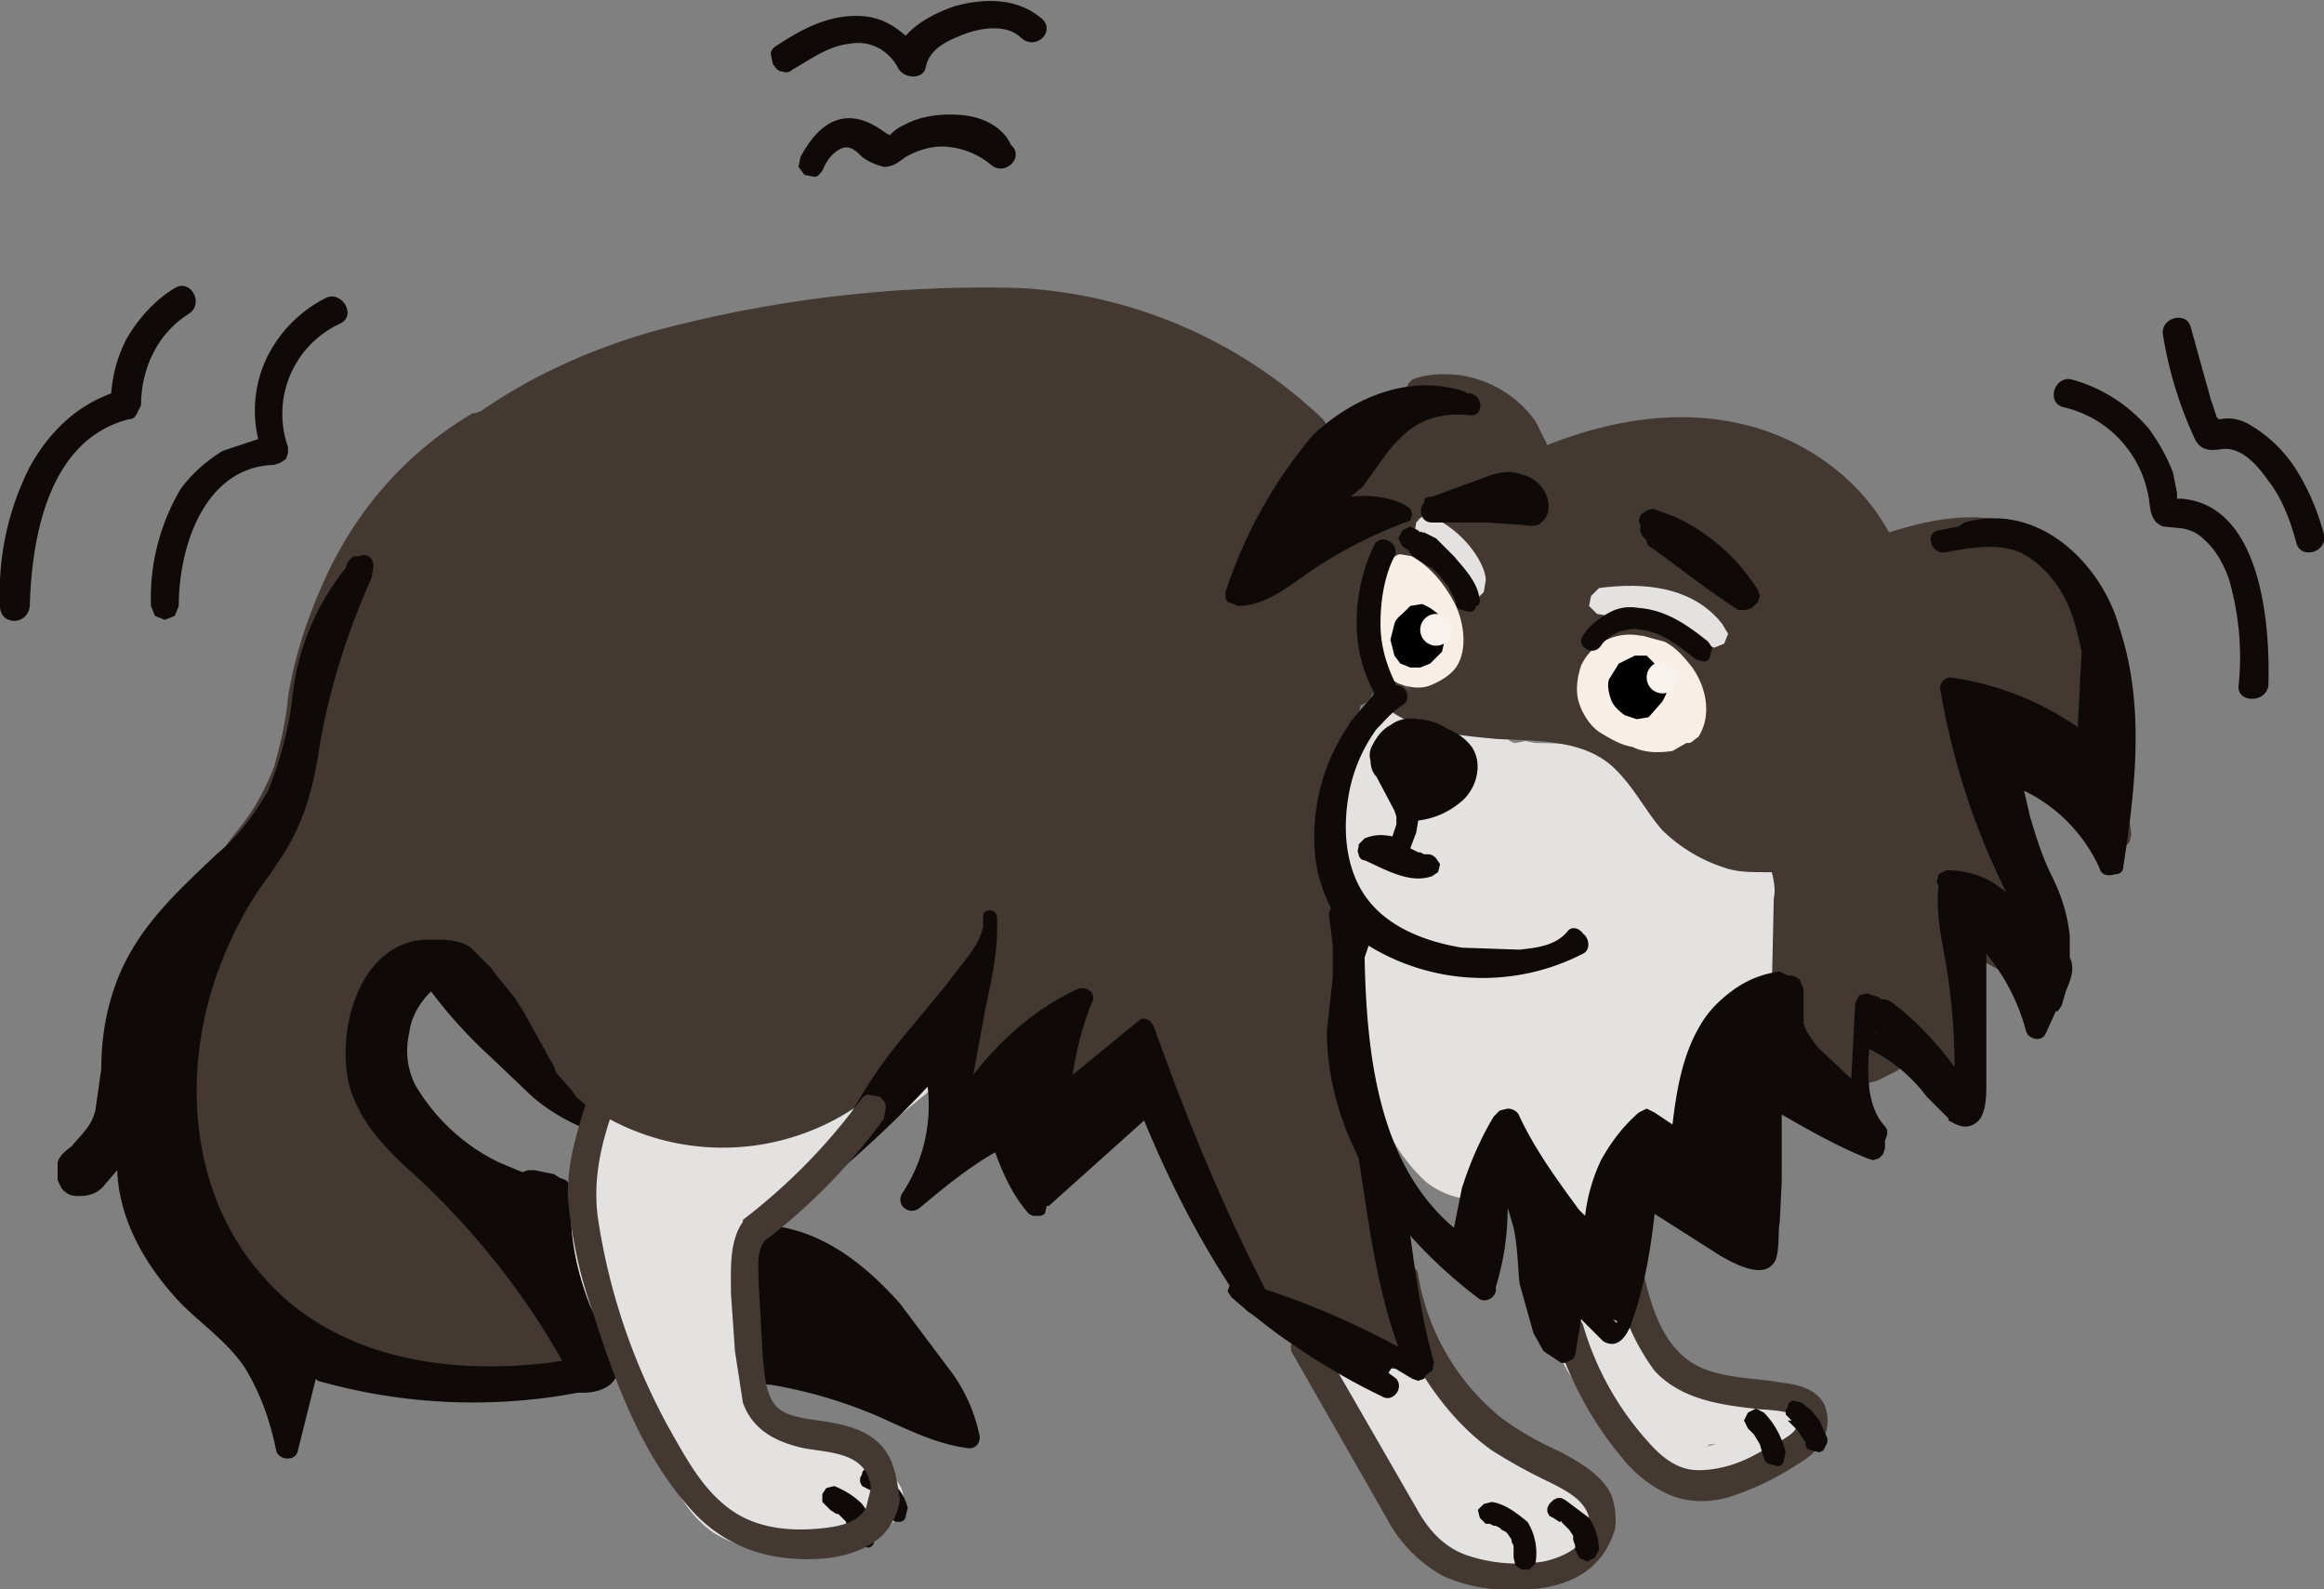
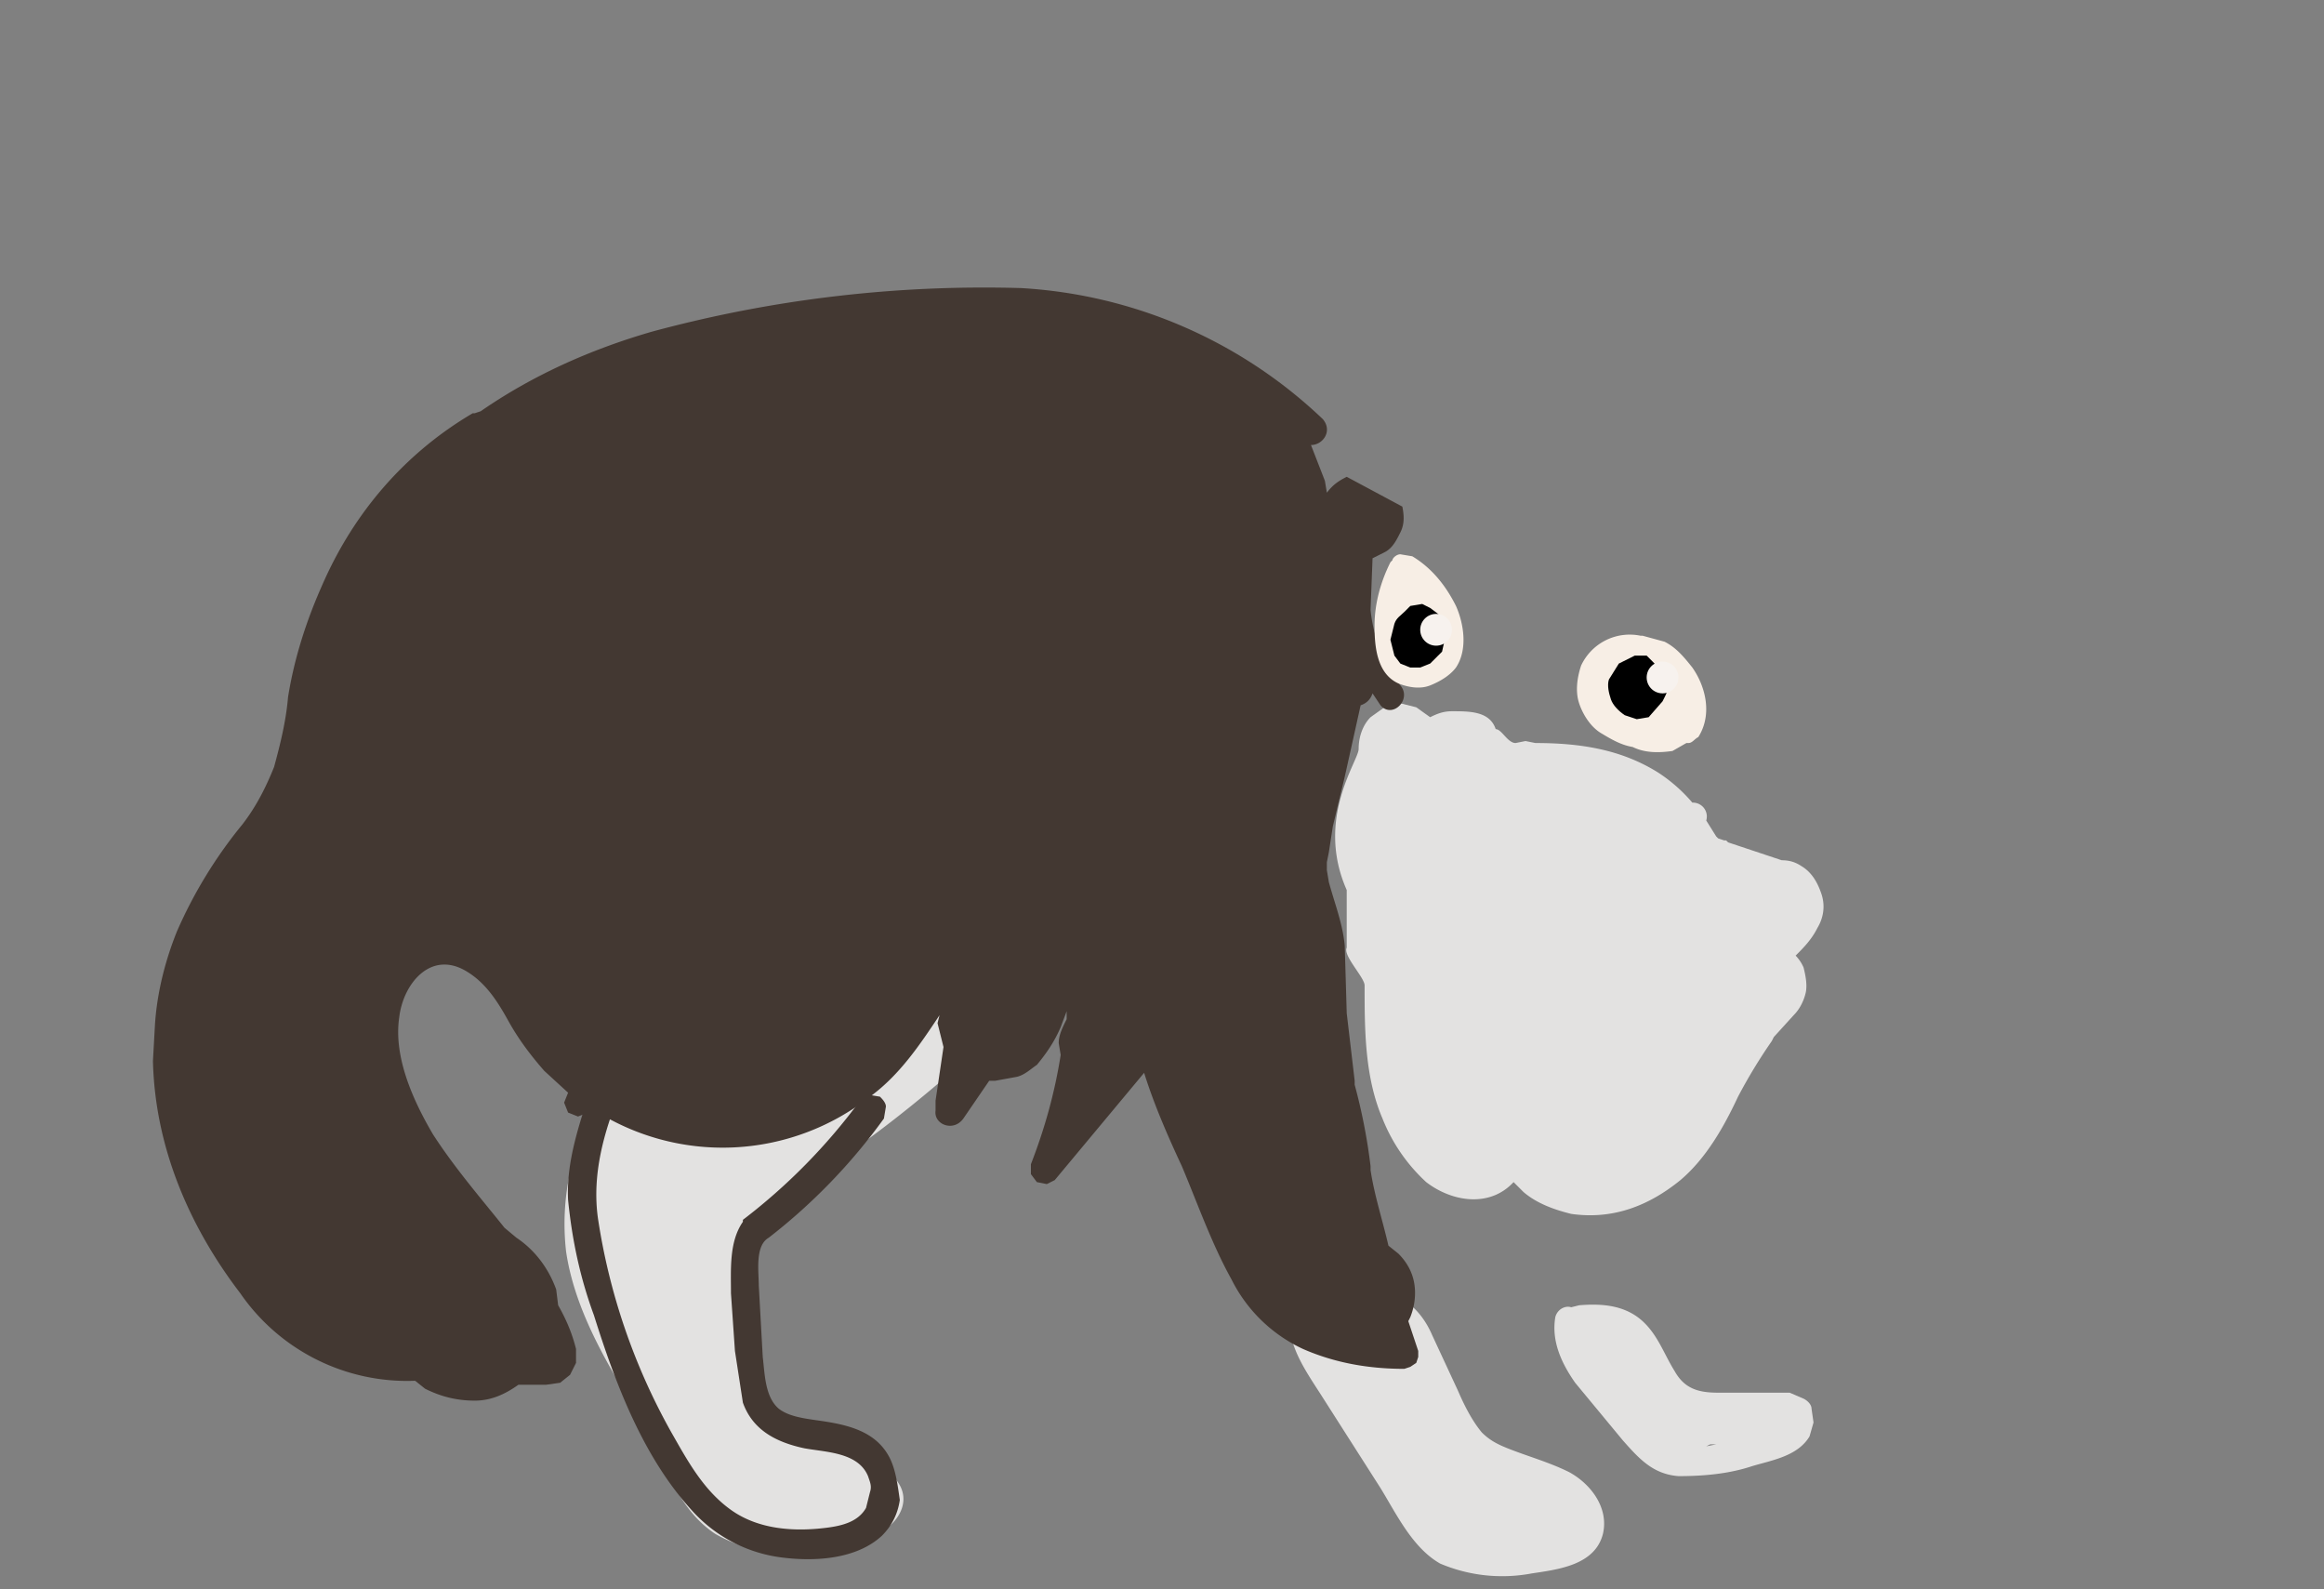
<svg xmlns="http://www.w3.org/2000/svg" viewBox="0 0 117 80">
  <rect x="0" y="0" width="117" height="80" fill="#808080" stroke="none" />
  <path fill="#e3e2e1" d="M79 74.1c-1-.5-2.1-.8-3.1-1.2-.5-.2-.9-.4-1.3-.8-.5-.6-.9-1.4-1.2-2.1l-1.3-2.8c-.3-.7-.8-1.4-1.5-1.8-1.3-.8-2.9-.7-4.4-.6-.3 0-.5.2-.6.4-.3 0-.6.2-.6.5-.4 1.7.6 3.1 1.5 4.5l3 4.7c.8 1.3 1.6 3 3 3.8a8 8 0 0 0 4.6.5c1.3-.2 3.2-.4 3.6-2 .3-1.3-.6-2.5-1.7-3.1zm11.8-3.7-.7-.3h-3.6c-1 0-1.7-.2-2.2-1.1-.5-.8-.8-1.7-1.5-2.4-.9-.9-2.1-1-3.3-.9l-.4.1c-.3-.1-.7.1-.8.5-.2 1.2.3 2.3 1 3.3l2.4 2.9c.8.9 1.5 1.7 2.8 1.8 1.2 0 2.5-.1 3.7-.5 1-.3 2.3-.5 2.9-1.5l.2-.7-.1-.7c0-.2-.2-.4-.4-.5zm-4.9 2.4.2-.1h.3l-.5.1zM47.5 49.2c-.6 0-1.1.2-1.6.6l-1 .9-1.8.3-2.3.8c-1.9.7-3.8 1.4-5.7 1.9l-.1-.1a2 2 0 0 0-1-.6h-1.1c-.4.1-.7.3-1 .6s-.4.6-.5.9l-.4.1c-.2 0-.4.2-.5.3l-.2.2a12.2 12.2 0 0 0-1.8 7.9c.4 2.7 1.8 5.2 3.2 7.5l1.7 3.2.6 1.2c.5.9 1.1 1.7 2 2.3 1.2.7 2.6 1 3.9.9.7 0 1.5-.1 2.2-.3l2.1-.6c1-.5 1.7-1.6 1-2.6-.7-1.1-2.3-1.6-3.4-2l-2-.4c-.6-.1-1.1-.2-1.4-.8-.2-.5-.4-1.1-.4-1.7l-.3-2.5-.2-2.3-.1-1.2a2 2 0 0 1 0-1.1c.2-.4 1-.8 1.4-1.1l1.8-1.5 1.9-1.8c2.3-1.6 4.5-3.4 6.6-5.3a2.5 2.5 0 0 0 0-3.2c-.5-.3-1.1-.5-1.6-.5zm-3.6 26.5-.2.2.2-.6c0 .1.1.2 0 .4zm23.9-28c-.2.4.9 1.5.9 1.9 0 2.2 0 4.6.9 6.7a8.7 8.7 0 0 0 2.2 3.2c1.3 1 3.2 1.3 4.4 0l.5.5c.7.6 1.6.9 2.4 1.1 2.1.3 3.9-.4 5.5-1.7 1.3-1.1 2.2-2.7 2.9-4.2a26.7 26.7 0 0 1 1.7-2.8l.1-.2 1-1.1c.3-.3.5-.7.6-1.1s0-.9-.1-1.3a2 2 0 0 0-.4-.6c.4-.4.8-.8 1.1-1.4.3-.5.4-1.1.2-1.7s-.5-1.1-1-1.4c-.3-.2-.6-.3-1-.3l-2.7-.9-.1-.1h-.1l-.3-.1-.1-.1-.5-.8a.7.7 0 0 0-.7-.9 8 8 0 0 0-1.7-1.5c-1.9-1.2-4-1.5-6.2-1.5l-.5-.1-.5.1c-.4 0-.7-.7-1-.7-.3-.9-1.3-.9-2.2-.9-.4 0-.7.1-1.1.3l-.7-.5-.8-.2-.8.2-.7.5c-.4.4-.6 1-.6 1.6s-2.2 3.5-.6 7.1z" />
-   <path fill="#433832" d="M106.4 34.8c-.2-1.9-.4-3.7-1.3-5.4a5.7 5.7 0 0 0-4.2-3.2c-2-.4-3.9 0-5.8.6-1.4-2.6-4-4.5-6.8-5.3-3.5-1-7.1-.4-10.4.9l-.6-1.2a5.7 5.7 0 0 0-3.7-2.3c-.7-.1-1.5-.1-2.2.1l-.3.1-.2.2-.1.3v.3l.1.3.2.2h.1a4 4 0 0 0-1.5.6c-.5.4-.9 1-1.1 1.7-.2.6-.2 1.1 0 1.7.1.6.4 1.1.9 1.5l.6.4a7 7 0 0 0-1 1.9c-.2.9-.2 1.8-.1 2.7s.5 1.7.9 2.5c.3.6.8 1.1 1.3 1.5l-.8-.6c-.7-.6-1.7.4-1 1 1.6 1.5 3.8 1.7 6 1.9 2 .1 4.5 0 6 1.6.9.9 1.5 2.1 2.3 3a8 8 0 0 0 3.2 1.9c.6.2 1.3.2 1.9.2h.4c.1.4.2.9.1 1.3l-.1 4.6c.1 2.5 1.3 5.3 3.9 6h.3l.3-.1.2-.3.1-.3.1-.6.4-.1 1-.5c.3-.2.6-.5.8-.9l.1-.2 1.5 1.1.4.2.5-.1.3-.4v-.5l-.2-1.4c.4-.3.6-.7.8-1.1.2-.5.3-1.1.2-1.7l-.2-.6c.7.4 1.4.8 2.2 1h.3l.3-.1.2-.3.1-.3c-.1-3.7-1.4-7.1-2.8-10.4l6.1 4.5.4.1.4-.1.3-.3.1-.4z" />
  <path fill="#433832" d="M67.8 24c-.4.2-.7.4-1 .8l-.1-.6-.7-1.8c.6 0 1.1-.7.6-1.3a24 24 0 0 0-15.2-6.6 64 64 0 0 0-18.6 2.2c-3.1.9-6 2.2-8.6 4l-.3.1h-.1c-3.4 2-6 5-7.6 8.7-.8 1.8-1.4 3.7-1.7 5.6-.1 1.2-.4 2.4-.7 3.5-.4 1-.9 2-1.6 2.9a23 23 0 0 0-3.3 5.4c-.6 1.5-1 3.1-1.1 4.7l-.1 1.8c.1 4.3 1.8 8.3 4.4 11.7a10.2 10.2 0 0 0 8.8 4.4l.5.4c.8.4 1.6.6 2.5.6.8 0 1.5-.3 2.2-.8h1.4l.7-.1.5-.4.3-.6v-.7c-.2-.8-.5-1.5-.9-2.2l-.1-.8c-.4-1.1-1.1-2-2-2.6l-.6-.5c-1.2-1.5-2.5-3-3.6-4.7-1-1.7-2-3.9-1.7-5.9.2-1.7 1.6-3.4 3.4-2.3 1 .6 1.6 1.6 2.1 2.5s1.1 1.7 1.8 2.5l1.2 1.1-.2.5.2.5.5.2.5-.2.2-.2a12 12 0 0 0 14-.6c1.5-1.1 2.5-2.6 3.5-4.1l-.1.4.3 1.2-.4 2.7v.5c-.1.7.9 1.1 1.4.4l1.3-1.9h.3l1.1-.2c.4-.1.7-.4 1-.6.5-.6.9-1.2 1.2-1.9l.3-.8v.4c-.2.4-.4.8-.4 1.2l.1.6c-.3 1.9-.8 3.7-1.5 5.5v.5l.3.4.5.1.4-.2 4.5-5.4c.5 1.6 1.2 3.2 1.9 4.7.8 1.9 1.5 3.9 2.5 5.7a7.6 7.6 0 0 0 3.6 3.5c1.6.7 3.3 1 5.1 1l.3-.1.3-.2.1-.3V68l-.5-1.5.1-.2c.2-.5.3-1.1.2-1.7s-.4-1.1-.8-1.5l-.5-.4c-.3-1.3-.7-2.5-.9-3.8v-.2a28.9 28.9 0 0 0-.8-4.1v-.2l-.4-3.4-.1-3.4c-.1-1.1-.5-2.1-.8-3.2l-.1-.6v-.4l.1-.5.2-1.3.6-2.5.8-3.6c.3-.1.5-.3.6-.6l.4.6c.6.7 1.6-.3 1-1a7.5 7.5 0 0 1-1.5-3.8l.1-2.6.6-.3c.4-.2.6-.6.8-1s.2-.8.1-1.3" />
-   <path fill="#433832" d="m65 68 4.8 8.4a7.1 7.1 0 0 0 2.8 2.9c1.3.6 2.7.8 4.1.7 1.3 0 2.8-.4 3.7-1.4.4-.4.7-1 .9-1.6.1-.6 0-1.3-.2-1.8-.5-1-1.6-1.6-2.5-2.1-1.1-.5-2.2-1.1-3.1-1.8a11.7 11.7 0 0 1-4.1-7.1c-.1-.9-1.6-.5-1.4.4.3 1.7.9 3.3 1.7 4.7.9 1.4 2 2.7 3.4 3.7a27 27 0 0 0 2.9 1.6c.8.4 1.8.9 2 1.8.2 1.3-1.3 2-2.3 2.2-1.3.2-2.6.1-3.8-.3s-2-1.3-2.6-2.4l-4.9-8.5c-.1-.2-.3-.3-.4-.3l-.5.1c-.2.1-.3.3-.3.4-.3 0-.2.2-.2.4zm13.3-.8c.7 2.2 1.8 4.3 3.3 6.1.7.9 1.6 1.6 2.6 2 1.1.4 2.3.3 3.3-.1a14 14 0 0 0 3-1.5c.9-.5 1.6-1.3 1.5-2.4-.1-1.2-1.2-1.6-2.3-1.7-1-.2-2.2-.2-3.3-.5-2.5-.6-3.2-3-3.7-5.2-.2-.9-1.6-.5-1.4.4a11 11 0 0 0 2 4.7c1.3 1.4 3.2 1.7 5 1.9.5.1 2.4 0 2.2.8-.1.4-.5.6-.8.8l-1.3.7c-.9.5-1.9.8-2.9.8s-1.8-.6-2.5-1.4a15 15 0 0 1-3.3-5.9c-.3-.8-1.7-.4-1.4.5z" />
-   <path fill="#e3e2e1" d="M86.7 31.4c-1.5-1.9-4-2.1-6.2-1.8l-.4.4-.1.5.4.4.6.1c1.8-.2 3.7 0 4.8 1.4l.5.2.5-.2.2-.5-.3-.5zM74 27.5c-.5-.6-1-1-1.7-1.4l-.6-.1c-.2 0-.3.2-.4.3l-.1.6c0 .2.2.4.3.5l.4.2.2.1h.1l.7.7.1.2.2.4.1.2v-.1.1l.1.5.4.4.5.1.4-.4.1-.6c0-.5-.4-1.2-.8-1.7z" />
  <path fill="#f7eee5" d="m71.1 28-.6-.1c-.2 0-.4.2-.4.3l-.1.1c-.5 1-.8 2.1-.8 3.2 0 1 .1 2.4 1.2 2.9.5.2 1.1.3 1.6.1s1-.5 1.3-.9c.6-.9.4-2.2 0-3.1-.5-1-1.2-1.9-2.2-2.5zm-.1 1.8c0-.1 0 0 0 0zm14.2 3.8c-.4-.5-.8-1-1.4-1.3l-1.1-.3h-.1a2.7 2.7 0 0 0-3 1.5c-.2.6-.3 1.3-.1 1.9s.6 1.2 1.1 1.5 1 .6 1.6.7c.6.3 1.3.3 2 .2l.7-.4h.1c.2 0 .3-.2.5-.3.7-1.1.4-2.5-.3-3.5z" />
  <path d="M83.9 34.5c-.1-.5-.4-.9-.7-1.2l-.1-.1-.2-.2h-.6l-.8.4-.5.8c-.1.3 0 .7.1 1s.4.6.7.8l.6.2.6-.1.7-.8.1-.2c.1-.2.2-.4.1-.6zm-11.5-3.6-.4-.3-.2-.1-.2-.1-.6.1-.3.3c-.2.2-.4.3-.5.6l-.2.8.2.8.3.4.5.2h.5l.5-.2.6-.6.2-.9-.1-.5-.3-.5z" />
  <g fill="#0f0a08">
-     <path d="m7.6 30.5.2.5.5.2.5-.2.2-.5c0-3 1.3-7 4.8-7.1l.3-.1.3-.2.1-.3v-.3a5 5 0 0 1 2.6-6.2c.9-.4.1-1.7-.7-1.3a6.6 6.6 0 0 0-3.1 3.3 6.2 6.2 0 0 0-.3 3.8l-1.8.6c-.8.5-1.5 1.1-2.1 1.9a10.8 10.8 0 0 0-1.5 5.9zm-1.1-9.4c.2 0 .3-.1.4-.3l.2-.4c0-.9.2-1.8.6-2.6s1-1.5 1.8-2 .1-1.8-.7-1.3C7.8 15.1 7 16 6.4 17a7 7 0 0 0-.8 2.8c-.8.3-1.5.7-2.2 1.3-.8.7-1.4 1.5-1.9 2.4a14 14 0 0 0-1.5 7c0 1 1.4 1 1.5 0 .1-3.6 1-8.4 5-9.4zm42-15.3c-1-.1-2.1 0-3 .5a2 2 0 0 0-.6.4l-.1.1-.2-.1c-.4-.3-.9-.6-1.4-.7-1.4-.3-2.3.8-2.9 1.9l-.1.5.3.4.5.1c.2 0 .3-.2.4-.3.2-.5.5-.9.9-1.1s.7 0 1 .3.8.5 1.2.6c.5 0 .8-.3 1.1-.5.7-.4 1.5-.6 2.2-.5a4 4 0 0 1 2.1.9c.7.6 1.7-.4 1-1-.4-.9-1.4-1.4-2.4-1.5zm-9.1-2.2c.2.1.4 0 .5-.1.9-.5 1.8-1.2 2.9-1.3.5-.1 1 0 1.4.2s.8.6 1 1c.3.6 1.3.6 1.4 0 .2-1 1.2-1.4 2-1.7s2.1-.5 2.8.2c.8.7 1.8-.4 1-1-1.2-1-2.8-1-4.3-.6-.9.3-1.9.8-2.5 1.5-.7-.6-1.4-1-2.5-1-1.5 0-2.8.7-4 1.5-.2.1-.3.3-.3.4l.1.5c.2.3.3.4.5.4zm70.4 21.5h-.2v-.3l-.2-1c-.3-.8-.7-1.5-1.2-2.2a7.8 7.8 0 0 0-3.9-2.5c-.9-.2-1.3 1.2-.4 1.4a5.6 5.6 0 0 1 4.2 4.2c.2.6 0 1.5.8 1.8l1 .1c.4.1.7.2 1 .5.6.5 1 1.2 1.3 2 .5 1.7.7 3.6.5 5.4-.1.9 1.4.9 1.5 0 .1-3.2-.4-9.1-4.4-9.4zm7.2 1.8c-.3-1.1-.7-2.1-1.3-3.1s-1.4-1.8-2.4-2.4c-.5-.3-1-.4-1.5-.3h-.1l-.1-.1-.3-.9-1-3.6c-.2-.9-1.6-.5-1.4.4a20 20 0 0 0 1.6 5.2c.3.6.8.6 1.4.5 1-.1 1.8.9 2.3 1.6.7.9 1.1 2 1.4 3.1.2.9 1.6.5 1.4-.4zm-18.1-.6-.3.2-1 .2c-.7.1-.4 1.2.3 1.1 1.2-.2 2.6-.5 3.8 0 1 .5 1.8 1.4 2.3 2.4.4.8.6 1.7.8 2.6l-.2 3.8a14.8 14.8 0 0 0-6.4-2.5c-.4 0-.6.4-.5.7.6 3.5 1.7 6.9 3.3 10.1l-.7-.5c-.7-.4-1.5-.6-2.3-.6l-.4.2-.1.4.1.2c-.2 1.6.3 3.2.5 4.8.2 1.4.3 2.9.3 4.3-.9-1.2-1.9-2.3-3.1-3.2a.8.8 0 0 0-.5-.2h-.1l-.1-.1-.6-.2-.4.1-.2.4-.2 3.8-1.7-1.6c-.3-.4-.6-.8-.7-1.2v-1.7l-.2-.5a.8.8 0 0 0-.5-.2H90l-.4-.2c-.8.1-1.6.4-2.3.9s-1.3 1.1-1.7 1.8c-.9 1.5-1.2 3.3-1.4 5l-.9-.6-.4-.2-.4.2c-.8.7-1.4 1.5-1.9 2.4a9 9 0 0 0-.8 2.8l-.3-.3c-1.1-1.5-2.2-3-3-4.7-.1-.3-.4-.4-.6-.4l-.4.1-.3.3c-.6 1-1.1 2.1-1.5 3.3l-.1.3-.4 2c-3.8-3.2-4.4-8.7-4.5-13.6l.2-.6a11 11 0 0 0 10.8.4c.4-.2.3-.8 0-1-.2-.3-.6-.4-.8-.1-.6.7-1.5.8-2.4.9l-2.9-.1c-1.8-.3-3.7-1-4.8-2.5s-1.2-3.5-.9-5.2a8 8 0 0 1 1.4-3.3c.4-.4.8-.9 1.3-1.2s.2-1-.3-1c-.5-1-.8-2-.8-3.1 0-1.2.2-2.4.7-3.4.3-.6-.6-1.2-1-.6a9 9 0 0 0-.9 4c0 1.2.3 2.4.9 3.5l-1.1 1.3-.1.1-.1.2a10 10 0 0 0-1.7 6.5c.1 1 .4 1.9.8 2.7l-.1.3.2 1.6v1.6l-.3 2.7c0 1.8.4 3.6 1.1 5.3l.5 1.1c.5 3.2.9 6.5 2 9.5a39.9 39.9 0 0 0-6.7-2.9c-2.2-4.3-4-8.7-5.6-13.2-.1-.3-.5-.6-.8-.3L54 54.1c.2-1.3.5-2.5 1-3.7.2-.5-.4-.8-.8-.6-2.1 1-3.8 2.5-5.2 4.3l.6-3.3c.3-1.4.6-2.7.6-4.1v-.5c0-.5-.8-.5-.7 0v.4c-.2 1.1-1.2 2-1.8 2.9l-2.4 2.9a23.4 23.4 0 0 0-3.6 6.1c-.1.4.4.6.6.4 1.5-1.3 3-2.7 4.4-4.2a8 8 0 0 1-1.3 5.4c-.3.6.4 1.1.9.7 1.2-1 2.4-2 3.8-2.8.4 1.1.9 2.2 1.7 3.1l.2.1h.4l.2-.1.1-.4h.1l4.8-4.3c1.2 2.9 2.6 5.7 4.3 8.3l-.1.3.2.3.7.6.1.1.3.2c2 1.6 4.2 3 6.5 4.1.5.3 1.1-.4.7-.9l-.4-.3.2-.3 1 .6.3.1.3-.1.1-.2.3-.2.1-.4c-.6-2.1-.9-4.2-1.2-6.4a24.2 24.2 0 0 0 3.5 3.2c.4.2.9-.2.8-.6.4-1.3.6-2.6.6-4l.1.3.2.7c.2.9.2 1.8.3 2.8l.7 2.5.5.9.9.6h.2l.2-.1.2-.1.1-.2.3-1.8.2.2.9.9c.8.5 1.3-.4 1.5-1.1.6-1.7.9-3.5 1.1-5.3l3.3 2.1c.7.4 2.3 1.3 2.8.2.2-.6.1-1.3.2-1.9l.1-2v-3.4c1.4.8 2.8 1.6 4.3 2.2l.3.1.3-.1.2-.2.1-.3v-.4c.1-.2.2-.5 0-.7-.9-1-.9-2.5-.8-3.9a8 8 0 0 1 2.9 2.4l1.1 1.1v.1l.2.1c.5.3 1 .3 1.4-.2.3-.5.3-1.2.3-1.8V48c.9 1.1 1.6 2.4 2 3.9.1.4.8.6 1 .1l.5-1.1h.1l.2-.3.2-.7c.2-.5.5-1.1.2-1.7v-1.1c-.1-1-.4-2-.9-3s-.8-2-1.1-3l-.3-1.3a8 8 0 0 1 3.8 3.9c.1.4.5.4.8.3.2 0 .4-.1.4-.4.6-3.9 1.1-8.1-.2-12-.8-3-3.9-6.4-7.8-5.3zM81.2 66.4l.2.1v.1l-.2-.2zM89.3 51s0 .1 0 0c0 .1 0 .1 0 0zm5.1.9c.1 0 .1 0 0 0 .1.1 0 .1 0 .1z" />
-     <path d="m62.1 30.4.2.1c1.5 0 2.7-1.1 3.9-1.9a23.5 23.5 0 0 1 4.8-2.4l.1-.3-.1-.3-.3-.2c-.8-.4-1.8-.5-2.7-.4l.6-.5 1.3-1.8c.5-.6 1.1-1.2 1.8-1.5s1.5-.4 2.3-.3c.7.1.7-1 0-1.1h-.1l-.2-.1c-2.7-.9-5.6.3-7.6 2.2a23.5 23.5 0 0 0-4.4 7.9v.3l.1.2.3.1zm2.5-3.2c.1 0 .1 0 0 0zm7.1-2v.1c-.3.3-.2 1 .4 1h2.8l1.4.1c.5 0 1 .2 1.3-.1.6-.5.4-1.5-.2-2-.3-.3-.7-.4-1.1-.5s-.8 0-1.2.1l-3 1.1c-.3 0-.4.1-.4.2zm11.2 2c0 .2.1.3.3.4l2.7 2 1.3.9.3.2h.4l.3-.1.3-.3.1-.3-.1-.3a9.8 9.8 0 0 0-4.2-3.7l-1.1-.4-.3.1-.3.2-.1.3.1.3c-.1.3.1.5.3.7zm-2.3 5.3c.2-.3.5-.5.9-.7.4-.1.7-.2 1.1-.1 1.1.1 2 .9 2.8 1.5l.4.1c.1 0 .3-.1.3-.3l.1-.4-.2-.3c-1-.8-2.1-1.6-3.5-1.7-.6-.1-1.1 0-1.6.3s-.9.6-1.2 1.1c-.4.5.5 1.1.9.5zm-6.1-2.3c-.1-.9-.8-1.6-1.3-2.2l-.9-.9-.6-.3h-.1s-.1-.1-.1 0l-.1-.1-.4-.2-.4.2-.2.4.2.4.3.2.2.3.8.5.2.1c-.1 0 0 0 0 0l.1.1.3.3.3.4.1.1.1.2.2.4.1.2v.1c0 .1.1.3.3.3l.4.1c.1 0 .3-.1.3-.3.2 0 .2-.2.2-.3zM45.3 65.6c-1.7-1.9-3.8-3.6-6.4-3.9h-.3c-.1-.1-.2-.1-.4 0-.3.1-.5.3-.7.6s-.2.6-.2.9l.2 2.5.2 2.6c-.1.4 0 .8.2 1.1.2.2.6.3.9.3 1.8.3 3.5.8 5.2 1.5 1.6.7 3.1 1.5 4.8 1.7.4 0 .6-.4.5-.7a8.2 8.2 0 0 0-1.6-3.4l-2.4-3.2zm-15.6.1c-.7-1.8-1.1-3.7-.9-5.7l-.2-.5a.8.8 0 0 0-.4-.2l-.3-.2-1-.2h-.3l-.3.1-1.2-.5a9.9 9.9 0 0 1-4.2-3.9c-.4-.8-.5-1.7-.3-2.6.1-.8.5-1.5 1.1-2.1.9 1.2 1.9 2.3 3 3.3l2.1 2c.7.6 1.5 1.1 2.4 1.5.6.2.9-.5.5-.9l-.7-.6-.2-.3-.8-.9-.1-.3-1.5-2.7-.5-.8-.9-1.1-.3-.4-1-1c-.4-.3-1-.4-1.5-.4h-.9c-3.3.3-4.4 4.7-3.7 7.4.5 1.7 1.7 3 2.9 4.1a38.7 38.7 0 0 1 7.7 9.5l.1.2c-5.4.8-11.4 0-15.1-4.3-3.8-4.3-4.1-10.7-2-15.9.6-1.5 1.4-3 2.4-4.3l.6-.9c1.1-1.7 1.6-3.5 1.9-5.6.5-2.9 1.4-5.7 2.6-8.4l.1-.6c0-.4-.3-.7-.7-.5h-.2c-.2 0-.3.2-.4.3l-.1.3a12.4 12.4 0 0 0-2.7 6.7c-.2 1.5-.6 3-1.2 4.5-.7 1.2-1.5 2.3-2.6 3.2-2.1 2-4.1 3.8-5.1 6.6-.5 1.4-.7 2.8-.7 4.2l-.3 2.1c-.2.8-.7 1.2-1.2 1.8-.4.3-.6.5-.7.8v.9c.1.2.2.5.4.6.2.2.5.2.7.2.6 0 1-.2 1.3-.6l.6-.7c.1 2.6 1.5 4.9 3.2 6.7 1.1 1.1 2.3 1.9 3.2 3.2.8 1.3 1.3 2.7 1.6 4.2.1.5 1 .6 1.1 0l.9-3.6.1.1a28.5 28.5 0 0 0 13.1.6h.3c.9 0 2-.5 1.6-1.6-.3-1-.9-1.9-1.3-2.8zm41.7-24.4a4 4 0 0 0 2.1-.9c.8-.6 1.2-1.9.6-2.8-.3-.4-.7-.7-1.2-.9a3 3 0 0 0-1.5-.5c-.5-.1-1 0-1.4.3-.4.2-.7.6-.9 1a1 1 0 0 0-.1.8c0 .3.1.6.3.8l.9 1.7.1.3v.4l-.2.6c-.5-.1-.9-.1-1.4.1l-.3.3v.1c0 .1-.1.2 0 .4 0 .1.1.3.3.3 1.1.5 2.3 1.2 3.4.8l.3-.2.1-.4-.2-.3c-.2-.2-.3-.2-.5-.2h-.1l-.2-.1h-.1l-.2-.1-.2-.1.3-.8.1-.6zm3.7 34.3-.4.1-.3.3.1.4.3.3h.2l.2.1h.1l.2.1.1.1c-.1-.1.1.1 0 0l.2.1.1.1s.1.1 0 0l.2.3v.1l.1.2v.2c0-.1 0 .1 0 0v.4l.1.4.3.2h.4l.3-.3a3 3 0 0 0-.4-2.1c-.5-.4-1.1-.9-1.8-1zm3.7-.1-.2-.1h-.2l-.2.1-.2.2-.1.2v.2l.1.2.2.1.3.2h.1c-.1-.1.1 0 0 0l.1.1.2.2s.1.1 0 0l.1.1.2.3v.2l.1.3v.2l.2.4.4.2.4-.2.2-.4a3 3 0 0 0-.5-1.6l-1.2-.9zm10-4.4-.4-.2-.4.2-.2.4.2.4.2.2.1.1.3.5.2.7.1.2.2.1.4.1c.1 0 .3-.1.3-.3l.1-.4c-.2-.8-.6-1.5-1.1-2zm2.8.4-.4-.5-.5-.4-.4-.1c-.1 0-.3.1-.3.3l-.1.2v.2l.1.1.2.2H90l.5.5.4.6v.1c0 .1.1.3.3.3l.4.1.2-.1.1-.2.1-.2v-.2l-.4-.9zm-48.2 4.2c-.4-.4-.9-.7-1.4-.9l-.4.1-.2.3v.4l.3.3.1.1.3.2h.1c-.1-.1.1.1 0 0l.1.1.2.2.1.1v.1l.2.3.1.1s-.1-.1 0 0v.1l.1.3c0 .1.1.3.3.3l.4.1c.1 0 .3-.1.3-.3l.1-.4c-.1-.6-.4-1.1-.7-1.5zm1.7-.9-1-.8-.4-.1c-.1 0-.3.1-.3.3l-.1.2v.2l.1.2.2.1.4.2.3.3.2.4.1.4c0 .1.1.3.3.3l.2.1h.2c.1 0 .3-.1.3-.3l.1-.4c-.1-.4-.3-.8-.6-1.1z" />
-   </g>
+     </g>
  <path fill="#433832" d="M44.8 73.4c-.7-1.4-2.2-1.7-3.6-1.9-.7-.1-1.5-.2-2-.6-.7-.6-.7-1.8-.8-2.6l-.2-3.6c0-.7-.2-2 .5-2.4a29.2 29.2 0 0 0 5.8-6l.1-.6c0-.2-.2-.4-.3-.5l-.6-.1c-.2 0-.3.2-.4.3a29.7 29.7 0 0 1-5.9 6v.1c-.7 1-.6 2.4-.6 3.6L37 68l.4 2.6c.5 1.4 1.7 2 3.1 2.3 1.1.2 2.7.2 3.2 1.4.1.3.2.5.1.8l-.2.8c-.4.7-1.2.9-2 1-1.6.2-3.4.1-4.8-.9s-2.2-2.5-3-3.9a31.6 31.6 0 0 1-3.7-10.8c-.3-2.2.3-4.3 1.1-6.3.3-.9-1.1-1.3-1.4-.4-.6 1.9-1.3 3.8-1.2 5.8.2 2 .6 3.9 1.3 5.8 1.1 3.5 2.5 7.2 5 9.9a7.3 7.3 0 0 0 4.5 2.3c1.6.2 3.7.1 5-1.1.5-.5.8-1.1.9-1.8-.1-.7-.2-1.5-.5-2.1z" />
  <circle cx="72.3" cy="31.7" r=".8" fill="#f7f2ee" />
  <circle cx="83.7" cy="34.1" r=".8" fill="#f7f2ee" />
</svg>